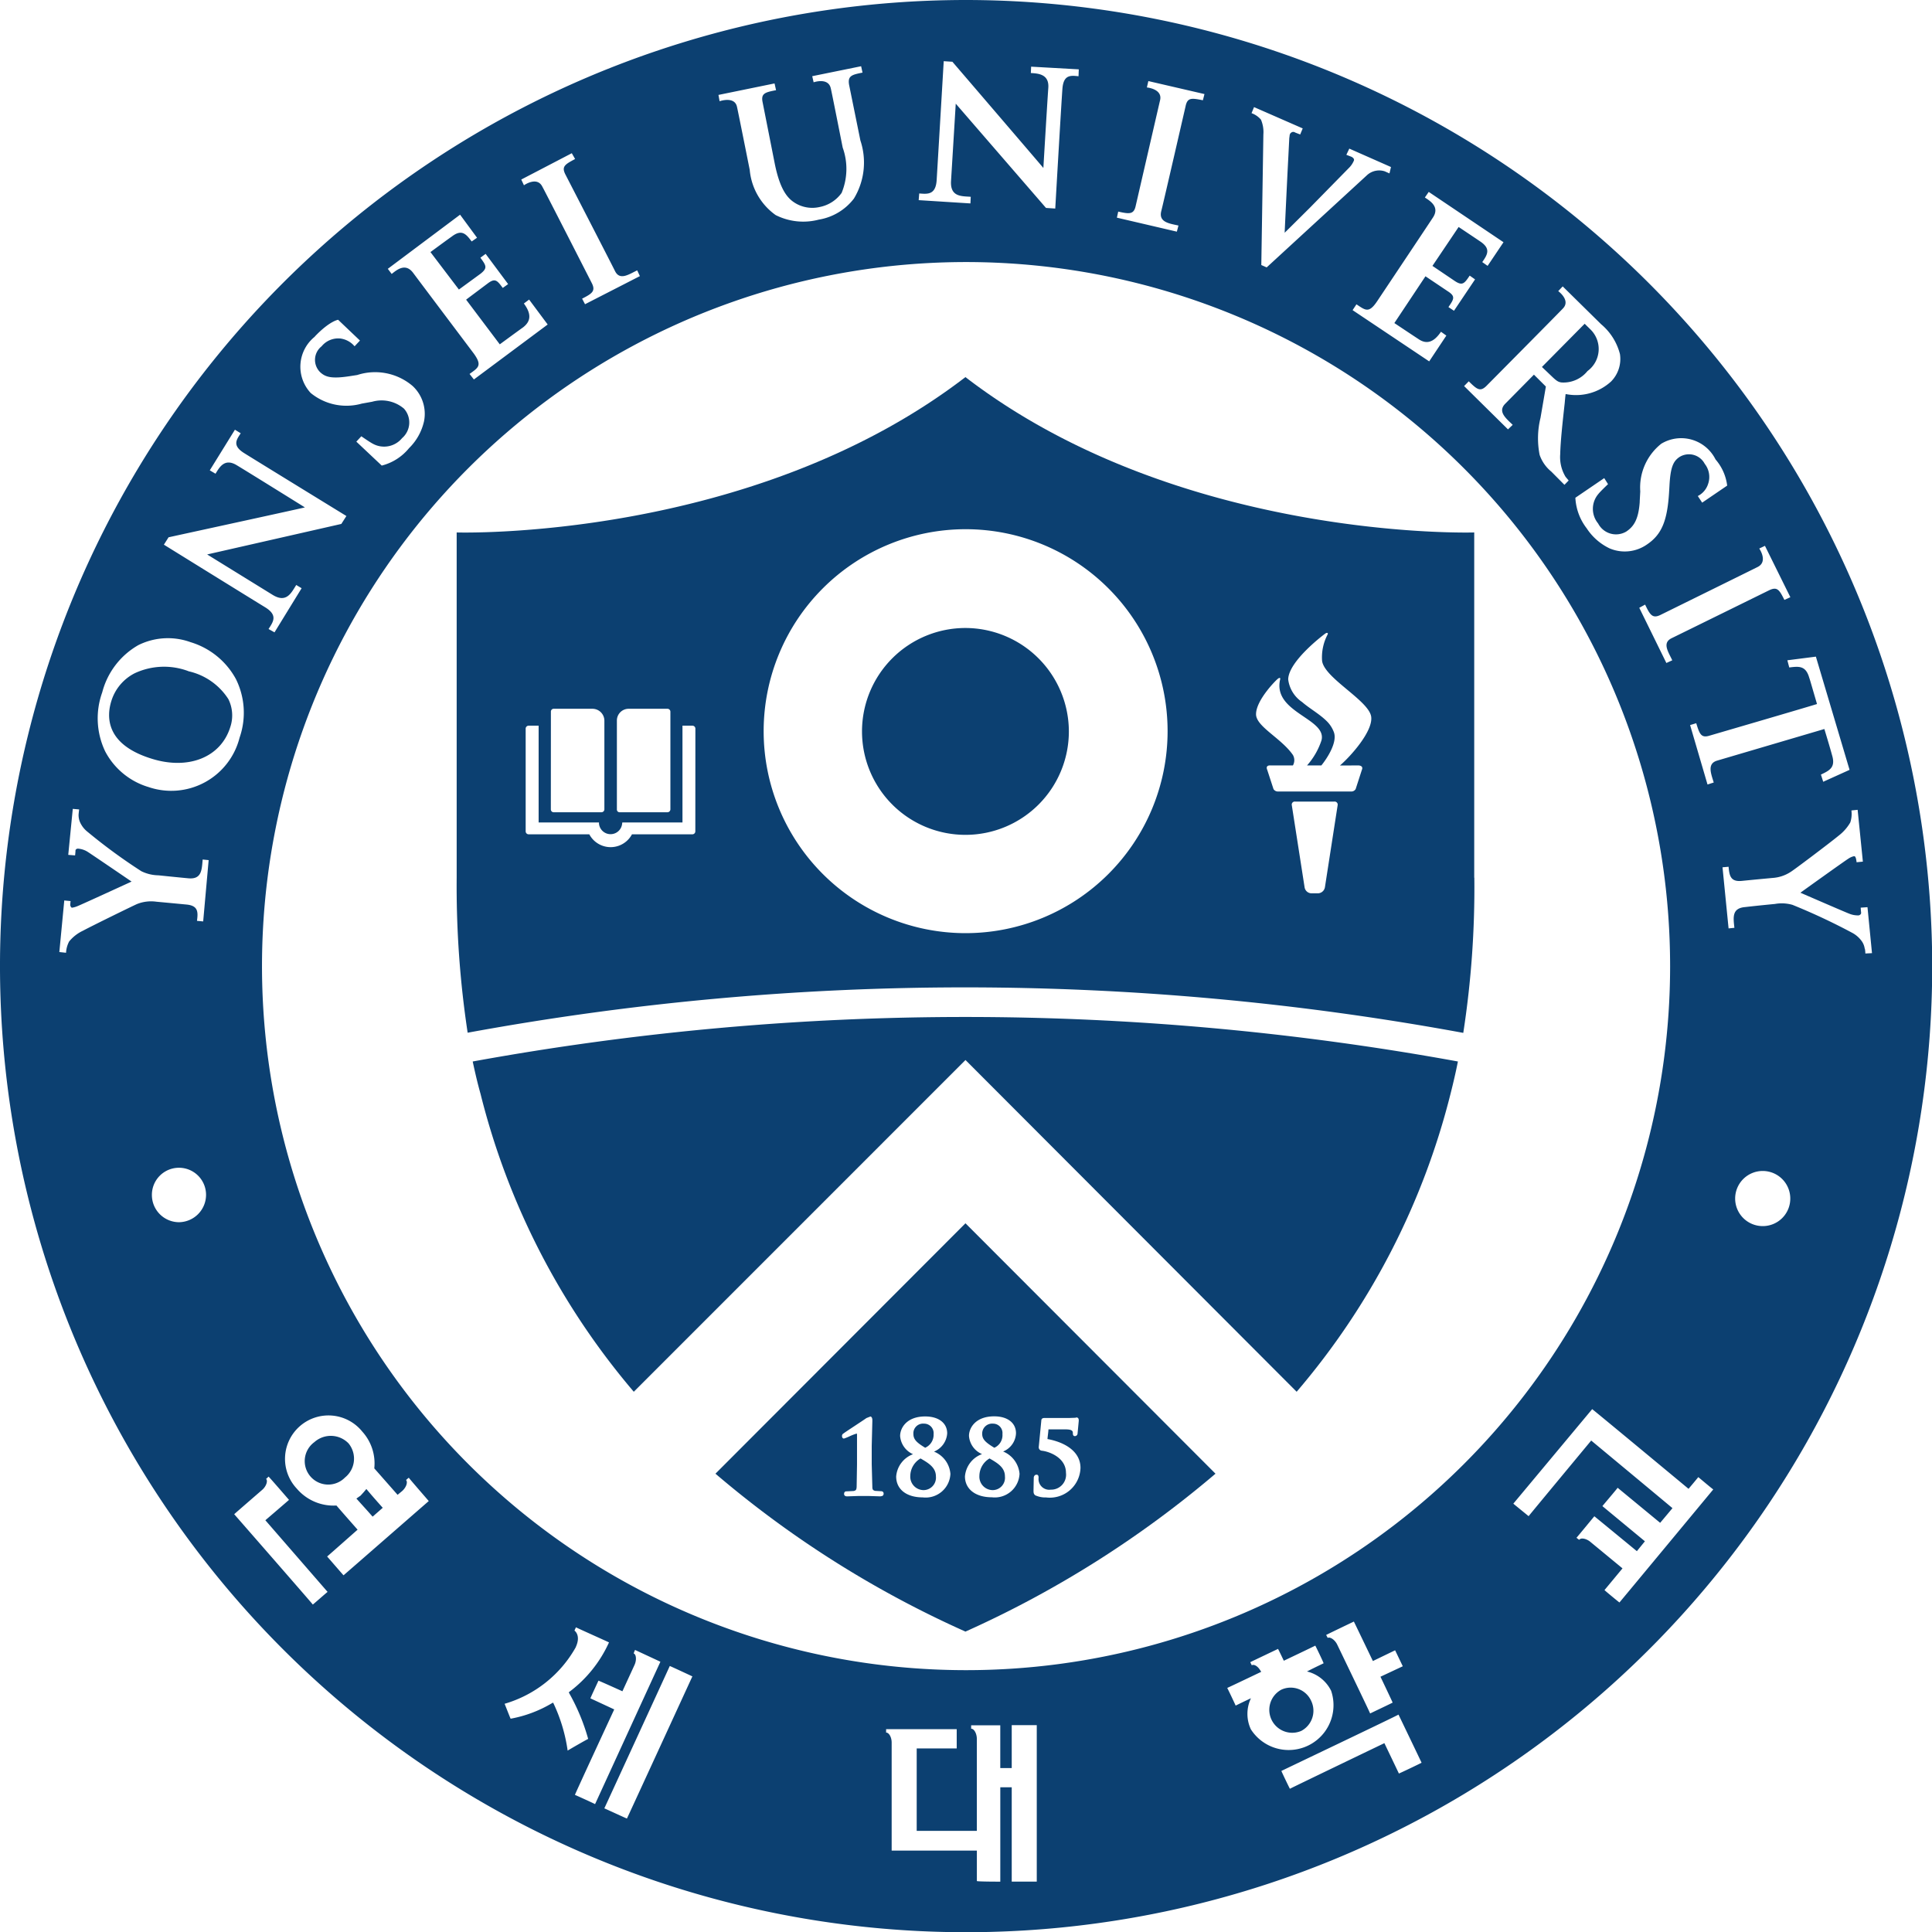
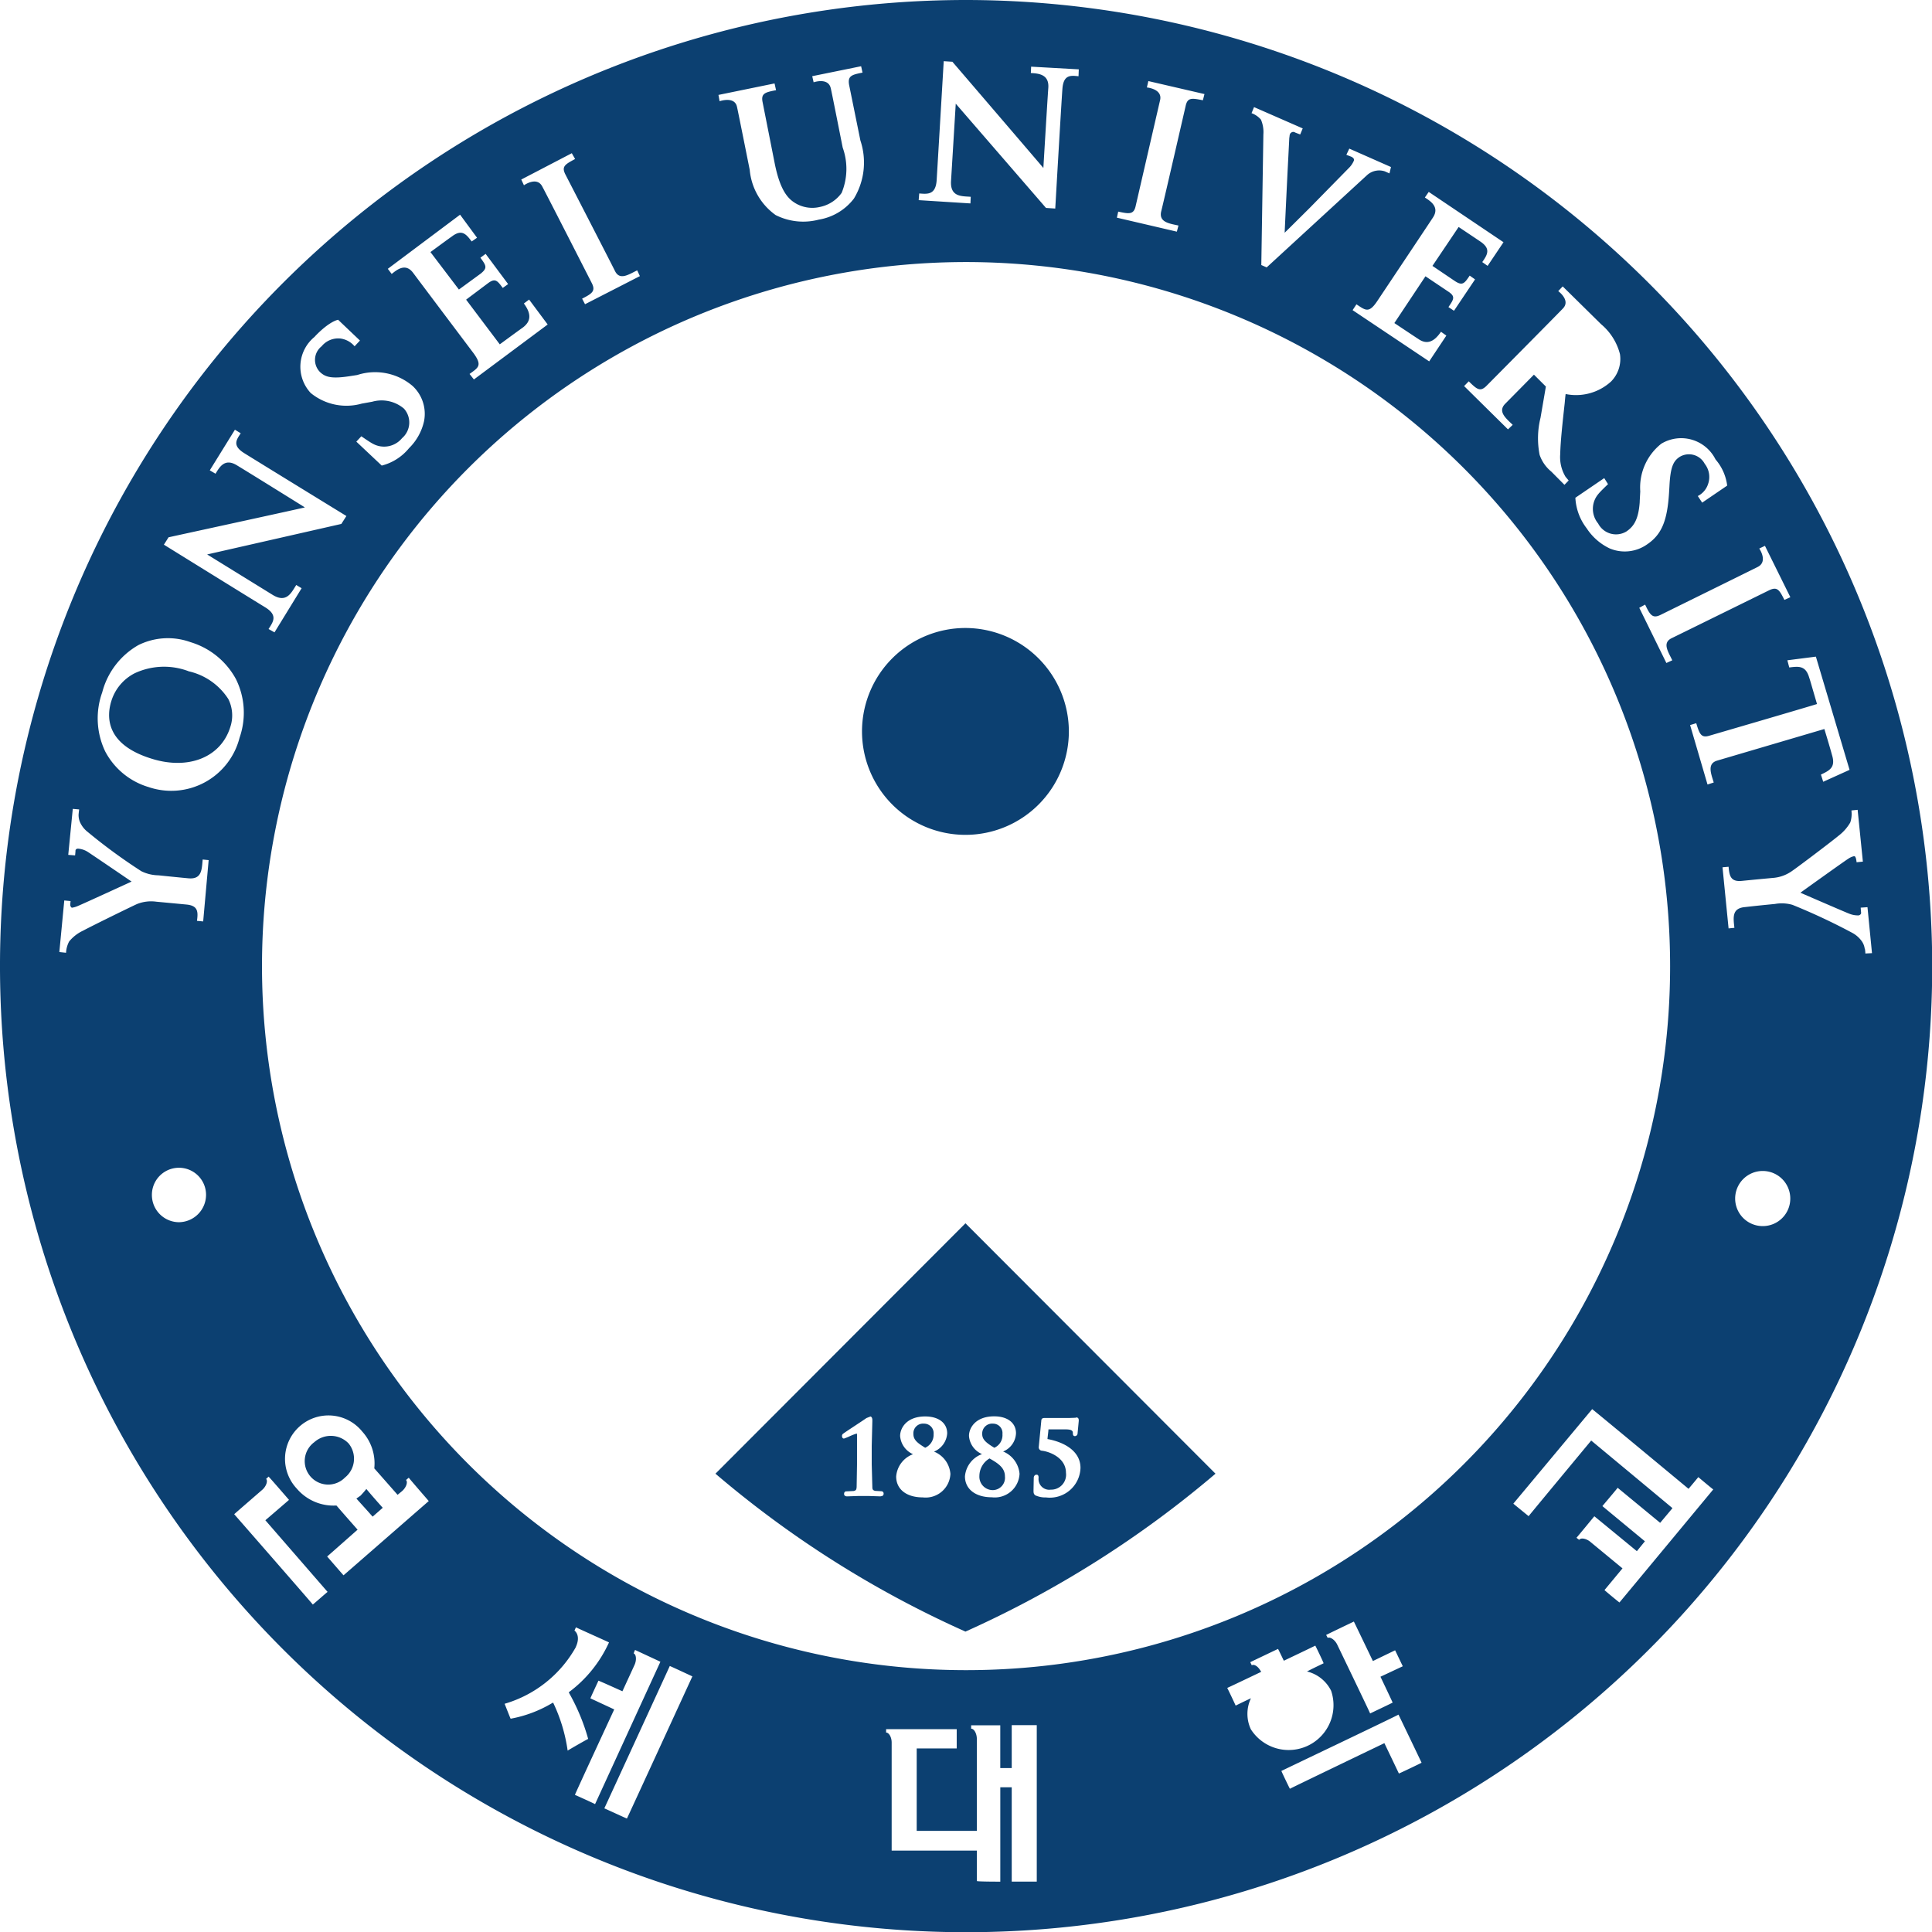
<svg xmlns="http://www.w3.org/2000/svg" width="71.992" height="72" viewBox="0 0 71.992 72">
  <defs>
    <clipPath id="clip-path">
      <rect id="사각형_4444" data-name="사각형 4444" width="71.992" height="72" fill="#0c4071" />
    </clipPath>
  </defs>
  <g id="그룹_103120" data-name="그룹 103120" transform="translate(0)">
    <g id="그룹_102863" data-name="그룹 102863" transform="translate(0 0)">
      <g id="그룹_102862" data-name="그룹 102862" clip-path="url(#clip-path)">
-         <path id="패스_67130" data-name="패스 67130" d="M48.01,63.868a.849.849,0,0,0,.371-1.123.837.837,0,0,0-1.106-.417.854.854,0,0,0,.735,1.54" transform="translate(0.476 0.632)" fill="#0c4071" />
-         <path id="패스_67131" data-name="패스 67131" d="M57.228,13.886c.188.182.259.231.386.245a1.147,1.147,0,0,0,.963-.426,1.018,1.018,0,0,0,.132-1.528l-.238-.234-1.592,1.61Z" transform="translate(0.578 0.121)" fill="#0c4071" />
        <path id="패스_67132" data-name="패스 67132" d="M13.294,55.178c-.042.033-.092.067-.148.105.28.305.605.674.605.674l.377-.33s-.347-.385-.61-.7c-.073.091-.143.168-.223.254" transform="translate(0.134 0.558)" fill="#0c4071" />
        <path id="패스_67133" data-name="패스 67133" d="M11.6,53.2a.875.875,0,1,0,1.141,1.319.9.9,0,0,0,.134-1.271A.92.92,0,0,0,11.6,53.2" transform="translate(0.114 0.538)" fill="#0c4071" />
        <path id="패스_67134" data-name="패스 67134" d="M6.979,24.759a2.581,2.581,0,0,0-2,.078,1.733,1.733,0,0,0-.868,1.026c-.182.575-.231,1.615,1.475,2.151,1.374.441,2.6-.031,2.955-1.174A1.363,1.363,0,0,0,8.468,25.8a2.38,2.38,0,0,0-1.489-1.038" transform="translate(0.041 0.25)" fill="#0c4071" />
        <path id="패스_67135" data-name="패스 67135" d="M36,0a36,36,0,1,0,36,35.995A36.038,36.038,0,0,0,36,0M65.557,20.439h0l.21-.1.947,1.915-.222.1c-.187-.369-.263-.505-.566-.36,0,0-3.275,1.611-3.636,1.787s-.126.505.024.824l-.22.1-1.01-2.057.218-.119c.18.378.272.531.57.386,0,0,3.439-1.694,3.622-1.787.4-.2.063-.686.063-.686M61.1,18.694h0l.021-.385a2.08,2.08,0,0,1,.783-1.774,1.431,1.431,0,0,1,2.022.585,1.832,1.832,0,0,1,.434.975l-.932.635-.163-.246a.764.764,0,0,0,.384-.451.791.791,0,0,0-.126-.75.665.665,0,0,0-.942-.253c-.225.153-.337.364-.373,1.094l-.014.236c-.067,1.061-.28,1.563-.825,1.93a1.444,1.444,0,0,1-1.387.146,2.1,2.1,0,0,1-.858-.75,2.029,2.029,0,0,1-.421-1.138l1.075-.732.142.225s-.282.266-.359.365a.854.854,0,0,0-.01,1.1.75.75,0,0,0,1.051.3c.274-.186.455-.443.5-1.113m-2.871-8.021h0l1.433,1.411a2.147,2.147,0,0,1,.7,1.111,1.194,1.194,0,0,1-.332,1.023,1.936,1.936,0,0,1-1.691.466c-.013.068-.034.324-.034.324-.088.8-.157,1.426-.169,1.918a1.415,1.415,0,0,0,.2.843l.115.137-.157.161-.491-.494a1.383,1.383,0,0,1-.434-.622,3.184,3.184,0,0,1,.033-1.381l.2-1.165-.445-.443-1.08,1.094c-.273.291.044.537.289.776L56.192,16l-1.635-1.614.173-.177c.3.293.421.406.658.172,0,0,2.7-2.724,2.847-2.882.306-.307-.171-.651-.171-.651ZM53.239,7.151h0l2.786,1.875-.592.881-.2-.141c.2-.283.323-.5-.07-.765-.16-.109-.81-.543-.81-.543l-.976,1.45.832.562c.286.19.359.095.556-.2l.2.141-.785,1.169-.207-.137c.207-.3.269-.4-.02-.587l-.839-.563V10.3l-1.156,1.738s.7.468.892.592c.286.2.56.154.845-.268l.2.143-.639.961-2.854-1.909.143-.217c.332.217.459.349.769-.111,0,0,1.814-2.716,2.081-3.122s-.116-.624-.3-.748Zm-6.51-3.16h0l1.814.794-.094.226-.188-.073a.122.122,0,0,0-.159.015c-.059.041-.044.139-.059.182l-.036.714c-.044.817-.131,2.686-.137,2.824.116-.112.942-.934.942-.934l1.44-1.468a.854.854,0,0,0,.2-.291c.017-.062-.036-.108-.093-.138l-.19-.073.11-.231,1.553.686-.056.238L51.6,6.384a.673.673,0,0,0-.652.135l-.989.909L47.2,9.964,47,9.876l.077-4.865a1.179,1.179,0,0,0-.09-.552.827.827,0,0,0-.351-.242ZM41.668,7.885h0c.405.088.581.117.651-.212,0,0,.861-3.734.91-3.943.095-.419-.493-.471-.493-.471l.055-.238,2.091.484-.059.231c-.415-.082-.575-.111-.644.22,0,0-.816,3.554-.911,3.929-.088.4.312.445.645.519l-.06.228-2.234-.521Zm-7.415-.676h0c.3.022.615.066.65-.5s.263-4.429.263-4.429l.323.021c.572.666,3.3,3.848,3.39,3.958,0,0,.146-2.463.184-2.985s-.394-.536-.651-.553l.011-.237,1.776.1-.01.257c-.291-.03-.559-.065-.6.465s-.267,4.465-.267,4.465l-.345-.023L35.614,3.863l-.175,2.87c-.041.612.394.574.734.6l-.012.247-1.928-.122Zm-5.391-4.1h0l.056.252c-.408.077-.571.12-.5.453l.453,2.29c.213,1.048.52,1.335.826,1.5a1.227,1.227,0,0,0,.844.11,1.317,1.317,0,0,0,.82-.525,2.343,2.343,0,0,0,.04-1.69s-.418-2.115-.442-2.2c-.087-.426-.641-.232-.641-.232l-.052-.228,1.822-.371.052.238c-.406.079-.557.123-.5.456l.421,2.074A2.589,2.589,0,0,1,31.819,7.4a2.069,2.069,0,0,1-1.309.784,2.283,2.283,0,0,1-1.607-.17,2.323,2.323,0,0,1-.966-1.684s-.447-2.241-.473-2.341c-.081-.419-.65-.217-.65-.217l-.042-.235Zm-7.555,2.6h0l.123.216c-.372.2-.515.275-.361.577,0,0,1.67,3.239,1.849,3.6s.515.121.826-.028l.1.215L21.8,11.336l-.109-.207c.368-.188.512-.28.362-.578,0,0-1.742-3.416-1.846-3.6-.2-.391-.683-.047-.683-.047l-.1-.214ZM17.144,8h0l.632.859-.2.139c-.21-.282-.37-.465-.736-.188-.167.117-.8.583-.8.583L17.1,10.789l.809-.591c.267-.213.208-.3-.008-.595l.195-.143.838,1.126-.2.143c-.208-.281-.284-.377-.561-.167l-.8.6v.01l1.25,1.659s.673-.494.87-.634c.274-.215.331-.478.028-.888l.195-.146.692.929L17.659,14.14l-.162-.205c.321-.236.485-.306.157-.762,0,0-1.965-2.61-2.259-3.005s-.626-.095-.8.04l-.144-.191Zm-5.413,4.539h0c.556-.582.869-.623.869-.623l.813.774-.2.214a.836.836,0,0,0-.522-.289.8.8,0,0,0-.707.289.644.644,0,0,0-.05.969c.195.178.42.253,1.139.138l.239-.037a2.155,2.155,0,0,1,2.06.406A1.416,1.416,0,0,1,15.8,15.7a2.023,2.023,0,0,1-.558,1,1.929,1.929,0,0,1-1.017.649l-.947-.892.186-.2s.325.226.433.28a.869.869,0,0,0,1.085-.21.771.771,0,0,0,.071-1.1,1.287,1.287,0,0,0-1.185-.257l-.389.07a2.1,2.1,0,0,1-1.9-.395,1.435,1.435,0,0,1,.152-2.1m-5.45,7.476h0c.853-.187,4.952-1.078,5.08-1.114,0,0-2.087-1.3-2.545-1.575s-.648.1-.785.32l-.214-.126.937-1.514.216.133c-.155.238-.327.454.128.739s3.81,2.344,3.81,2.344l-.189.295-5,1.137,2.438,1.505c.522.323.7-.082.882-.367l.2.121-1.01,1.644-.222-.124c.168-.263.363-.512-.133-.814s-3.767-2.329-3.767-2.329Zm.39,25.522h0a1.014,1.014,0,0,1-1.011-1.02,1.009,1.009,0,0,1,2.018,0,1.021,1.021,0,0,1-1.007,1.02m.9-11.208h0l-.231-.021c.043-.323.051-.566-.389-.608S5.826,33.6,5.826,33.6a1.415,1.415,0,0,0-.71.083c-.1.039-1.655.8-2.028,1a1.472,1.472,0,0,0-.512.4,1.011,1.011,0,0,0-.115.42l-.25-.027.184-1.922.235.023s-.013.11-.013.157l.013.033c.012.037.032.056.06.056a.871.871,0,0,0,.208-.062c.162-.064,2.005-.911,2.005-.911s-1.556-1.061-1.649-1.116a.776.776,0,0,0-.326-.109c-.059-.01-.115.022-.115.07s-.015.18-.015.18l-.255-.02.169-1.714.237.021s-.016.125-.021.193a.682.682,0,0,0,.052.278A.949.949,0,0,0,3.267,31a20.678,20.678,0,0,0,2,1.464,1.5,1.5,0,0,0,.639.153s.609.064,1.112.111.5-.319.534-.7l.223.023ZM5.515,29.322h0A2.693,2.693,0,0,1,3.92,28a2.861,2.861,0,0,1-.111-2.2,2.852,2.852,0,0,1,1.346-1.761,2.478,2.478,0,0,1,1.946-.11A2.86,2.86,0,0,1,8.789,25.3a2.82,2.82,0,0,1,.138,2.189,2.626,2.626,0,0,1-3.412,1.832m6.141,30.469h0c-.033-.052-2.888-3.32-2.929-3.366.045-.044,1.047-.911,1.047-.911.141-.123.217-.329.141-.405a.839.839,0,0,0,.092-.086c.047.039.762.868.762.868-.041.039-.881.759-.881.759l2.319,2.67c-.041.028-.5.434-.551.472M12.8,58.7h0c-.036-.038-.573-.66-.61-.7.043-.034,1.135-1,1.135-1s-.521-.589-.788-.9a1.8,1.8,0,0,1-1.478-.63A1.619,1.619,0,1,1,13.5,53.346a1.764,1.764,0,0,1,.447,1.37c.165.185.868.985.868.985l.166-.137c.151-.13.224-.331.151-.413.027-.031.074-.062.1-.088.029.046.709.828.745.871-.043.035-3.123,2.724-3.172,2.763m7.821,4.778h0l-.014-.029-.033.013a4.624,4.624,0,0,1-1.551.585c-.024-.042-.2-.5-.225-.556a4.474,4.474,0,0,0,2.654-2.111v-.007c.195-.425-.035-.6-.051-.609.015-.036.041-.092.056-.123.049.031,1.179.534,1.231.563a4.749,4.749,0,0,1-1.484,1.847l-.014.016.031.058a7.586,7.586,0,0,1,.691,1.676c-.035.009-.691.387-.765.435a6.089,6.089,0,0,0-.526-1.757m.795,3.412h0c.019-.068,1.467-3.19,1.467-3.19L22,63.285c.019-.058.283-.618.3-.658.064.019.893.395.893.395l.453-.985c.077-.17.066-.38-.028-.423h-.006c.011-.038.034-.093.051-.132.057.025.939.436.939.436l.005.009c-.029.055-2.405,5.243-2.433,5.3-.051-.031-.7-.324-.751-.345m1.944.884h0c-.042-.011-.79-.36-.848-.381.028-.056,2.414-5.246,2.439-5.305.056.019.842.387.842.387H25.8c-.027.059-2.41,5.244-2.44,5.3m15.273,2.347H37.7V66.6h-.426v3.516c-.057,0-.818,0-.873-.022V68.959H33.226V64.934c0-.2-.1-.374-.207-.374v-.127h2.631v.719H34.159v3.072H36.4V64.8c0-.2-.1-.384-.212-.384v-.127h1.085v1.594H37.7V64.284h.933Zm7.981-5.668h0a1.357,1.357,0,0,1,0-1.164c-.325.151-.558.269-.57.273-.024-.058-.284-.607-.314-.658.057-.021,1.267-.6,1.267-.6l-.024-.036c-.092-.162-.236-.26-.329-.208-.01-.027-.041-.08-.055-.116.055-.028,1.034-.494,1.034-.494.03.049.216.441.216.441s1.12-.533,1.173-.563c.028.051.295.6.309.657-.005.007-.259.121-.619.306a1.36,1.36,0,0,1,.9.72,1.671,1.671,0,0,1-2.988,1.44m5.28-1h0c-.049.029-.788.379-.839.405-.019-.062-1.224-2.561-1.224-2.561-.082-.176-.262-.305-.357-.255-.013-.029-.043-.082-.058-.109.048-.029.985-.477,1.033-.5.027.051.709,1.471.709,1.471l.828-.4c.026.052.26.542.286.595l-.832.39s.433.907.454.965m.234,2.644h0c-.024-.053-.542-1.134-.542-1.134s-3.472,1.669-3.521,1.7c-.029-.05-.3-.614-.317-.664.058-.032,4.308-2.056,4.364-2.1.028.056.838,1.742.86,1.794-.048.028-.785.381-.842.4M36,62.235h0A26.235,26.235,0,1,1,62.233,36.007,26.228,26.228,0,0,1,36,62.235m24.346-2.522h0c-.046-.03-.522-.424-.558-.462.035-.041.671-.809.671-.809l-1.191-.982c-.143-.125-.356-.172-.419-.084h-.005c-.034-.02-.08-.058-.1-.075.044-.043.631-.761.666-.8.051.039,1.584,1.3,1.584,1.3l.3-.368s-1.537-1.271-1.584-1.311c.033-.043.534-.63.568-.683l1.584,1.306s.2-.235.459-.547c-.674-.564-3.028-2.519-3.028-2.519s-2.293,2.763-2.332,2.818c-.05-.041-.519-.422-.57-.466l2.938-3.522c.044.025,2.843,2.348,3.591,2.969.2-.235.353-.423.364-.436.041.034.511.43.557.459-.045.054-3.45,4.161-3.492,4.208M63.86,29.158h0l-.233.075-.649-2.215.229-.069c.122.4.182.564.5.462,0,0,3.405-.993,4-1.177-.217-.74-.26-.9-.29-.981-.129-.451-.382-.428-.744-.381l-.071-.268,1.063-.136,1.255,4.219-.982.444-.085-.268c.323-.152.549-.267.418-.711-.024-.084-.065-.248-.29-.987l-4,1.179c-.379.116-.22.488-.123.813m1.827,16.531h0a1.027,1.027,0,1,1,1.026-1.019,1.024,1.024,0,0,1-1.026,1.019m3.8-10.335h0a.641.641,0,0,0-.1-.267,1.042,1.042,0,0,0-.345-.315,23.022,23.022,0,0,0-2.248-1.054,1.444,1.444,0,0,0-.651-.033s-.624.059-1.112.116c-.5.042-.442.389-.4.773l-.217.022-.226-2.277.226-.02c.03.335.074.571.5.526.443-.045,1.136-.109,1.136-.109a1.4,1.4,0,0,0,.665-.217c.1-.053,1.474-1.089,1.806-1.363a1.68,1.68,0,0,0,.427-.486,1,1,0,0,0,.043-.449l.232-.024.195,1.931-.234.023a.957.957,0,0,0-.029-.159l-.011-.022a.054.054,0,0,0-.067-.042.587.587,0,0,0-.195.087c-.149.091-1.792,1.271-1.792,1.271s1.721.748,1.834.787a.851.851,0,0,0,.335.058c.057-.009.1-.058.094-.1s-.016-.188-.016-.188l.253-.018.168,1.713-.247.013a1.138,1.138,0,0,0-.019-.181" transform="translate(0 0)" fill="#0c4071" />
-         <path id="패스_67136" data-name="패스 67136" d="M17.438,39.175c.085.4.179.806.29,1.2A27.3,27.3,0,0,0,23.44,51.48L35.8,39.118,48.14,51.48a27.266,27.266,0,0,0,5.735-11.107c.1-.393.195-.8.274-1.2a102.389,102.389,0,0,0-36.71,0" transform="translate(0.177 0.381)" fill="#0c4071" />
        <path id="패스_67137" data-name="패스 67137" d="M35.646,23.166a3.854,3.854,0,1,0,3.86,3.855,3.862,3.862,0,0,0-3.86-3.855" transform="translate(0.323 0.235)" fill="#0c4071" />
        <path id="패스_67138" data-name="패스 67138" d="M36.506,53.8a.764.764,0,0,0-.378.65.5.5,0,0,0,.492.53.46.46,0,0,0,.46-.509c0-.327-.257-.49-.574-.671" transform="translate(0.367 0.546)" fill="#0c4071" />
-         <path id="패스_67139" data-name="패스 67139" d="M33.961,53.8a.767.767,0,0,0-.382.65.5.5,0,0,0,.485.53.465.465,0,0,0,.47-.509c0-.327-.26-.49-.573-.671" transform="translate(0.341 0.546)" fill="#0c4071" />
        <path id="패스_67140" data-name="패스 67140" d="M36.686,53.414a.513.513,0,0,0,.3-.509.351.351,0,0,0-.354-.389.37.37,0,0,0-.4.385c0,.194.121.315.45.513" transform="translate(0.368 0.533)" fill="#0c4071" />
        <path id="패스_67141" data-name="패스 67141" d="M34.134,53.414a.53.53,0,0,0,.313-.509.356.356,0,0,0-.364-.389.36.36,0,0,0-.389.385c0,.194.108.315.439.513" transform="translate(0.342 0.533)" fill="#0c4071" />
        <path id="패스_67142" data-name="패스 67142" d="M26.392,54.456a38.576,38.576,0,0,0,9.316,5.884,38.967,38.967,0,0,0,9.317-5.884l-9.317-9.331Zm6.156.845h0l-.466-.015H31.74l-.44.015c-.1,0-.115-.057-.115-.091,0-.061.034-.095.08-.095l.28-.014c.085-.023.1-.044.108-.15l.014-.842V53.038a.334.334,0,0,0-.007-.079,1.983,1.983,0,0,0-.3.118l-.113.047-.065.023c-.046,0-.074-.039-.074-.091a.1.1,0,0,1,.058-.1c.017-.023.716-.474.852-.573l.152-.059s.068.011.068.135v.049l-.023.912v.684l.023.842c0,.105.025.126.1.15l.24.014a.084.084,0,0,1,.08.095c0,.034-.017.091-.11.091m1.568.043h0c-.605,0-.99-.3-.99-.779a.965.965,0,0,1,.628-.83.809.809,0,0,1-.481-.678c0-.3.244-.729.935-.729.491,0,.819.238.819.631a.788.788,0,0,1-.492.679.976.976,0,0,1,.612.83.923.923,0,0,1-1.032.876m4.13-.32h0l.008-.419c0-.025.024-.106.1-.106.037,0,.08.006.08.113a.4.4,0,0,0,.454.444.556.556,0,0,0,.566-.627c0-.582-.651-.8-.9-.824a.128.128,0,0,1-.114-.14l.095-.979c0-.036.013-.1.11-.1h.916l.244-.009.037-.011c.089,0,.089.083.089.124l-.046.486a.1.1,0,0,1-.112.084s-.062,0-.062-.1c0-.07,0-.15-.269-.15H38.8c0,.07-.032.286-.036.36.605.11,1.23.436,1.23,1.076a1.143,1.143,0,0,1-1.283,1.1.886.886,0,0,1-.367-.065h-.008c-.092-.046-.092-.114-.092-.2Zm-1.465-2.7h0c.488,0,.811.238.811.631a.766.766,0,0,1-.48.679.991.991,0,0,1,.612.83.924.924,0,0,1-1.034.876c-.6,0-1-.3-1-.779a.969.969,0,0,1,.636-.83.8.8,0,0,1-.486-.678c0-.3.247-.729.938-.729" transform="translate(0.268 0.458)" fill="#0c4071" />
-         <path id="패스_67143" data-name="패스 67143" d="M54.763,32.564V19.7s-10.977.345-18.959-5.789C27.815,20.043,16.846,19.7,16.846,19.7V32.564a36.508,36.508,0,0,0,.409,5.777,102.509,102.509,0,0,1,37.1.006,35.4,35.4,0,0,0,.412-5.783M22.816,26.708h0a.438.438,0,0,1,.44-.438H24.7a.11.11,0,0,1,.11.105V30.02a.111.111,0,0,1-.11.106H22.924a.1.1,0,0,1-.108-.106Zm-2.459-.333h0a.105.105,0,0,1,.115-.105H21.9a.446.446,0,0,1,.45.438V30.02a.11.11,0,0,1-.11.106h-1.77a.106.106,0,0,1-.115-.106Zm5.382,4.465h0a.11.11,0,0,1-.108.108H23.378a.9.9,0,0,1-1.59,0H19.526a.111.111,0,0,1-.109-.108V27a.112.112,0,0,1,.109-.1H19.9v3.607h2.249v.039a.433.433,0,0,0,.863,0l.007-.039h2.241V26.9h.373a.111.111,0,0,1,.108.1ZM35.8,34.631h0a7.526,7.526,0,1,1,7.537-7.517A7.528,7.528,0,0,1,35.8,34.631m13.4-1.714h0a.271.271,0,0,1-.263.23H48.7a.265.265,0,0,1-.259-.23l-.477-3.062a.112.112,0,0,1,.122-.127H49.55a.114.114,0,0,1,.125.127Zm1.248-4.536h0s.2,0,.128.166l-.231.714a.185.185,0,0,1-.18.091H47.46a.189.189,0,0,1-.177-.091l-.232-.711c-.081-.189.115-.169.115-.169h.841a.393.393,0,0,0,0-.389c-.436-.632-1.385-1.064-1.374-1.526.007-.538.784-1.306.821-1.319.052-.044.093-.028.079.018-.3,1.253,1.75,1.458,1.539,2.28a2.651,2.651,0,0,1-.539.936h.534c.228-.281.6-.864.468-1.234a1.127,1.127,0,0,0-.292-.439c-.273-.262-.633-.46-.893-.689a1.188,1.188,0,0,1-.519-.844c.013-.686,1.343-1.681,1.372-1.7.067-.053.123-.038.1.021a1.823,1.823,0,0,0-.209.991c.088.641,1.728,1.468,1.828,2.069.086.544-.779,1.5-1.163,1.828Z" transform="translate(0.171 0.141)" fill="#0c4071" />
      </g>
    </g>
  </g>
</svg>